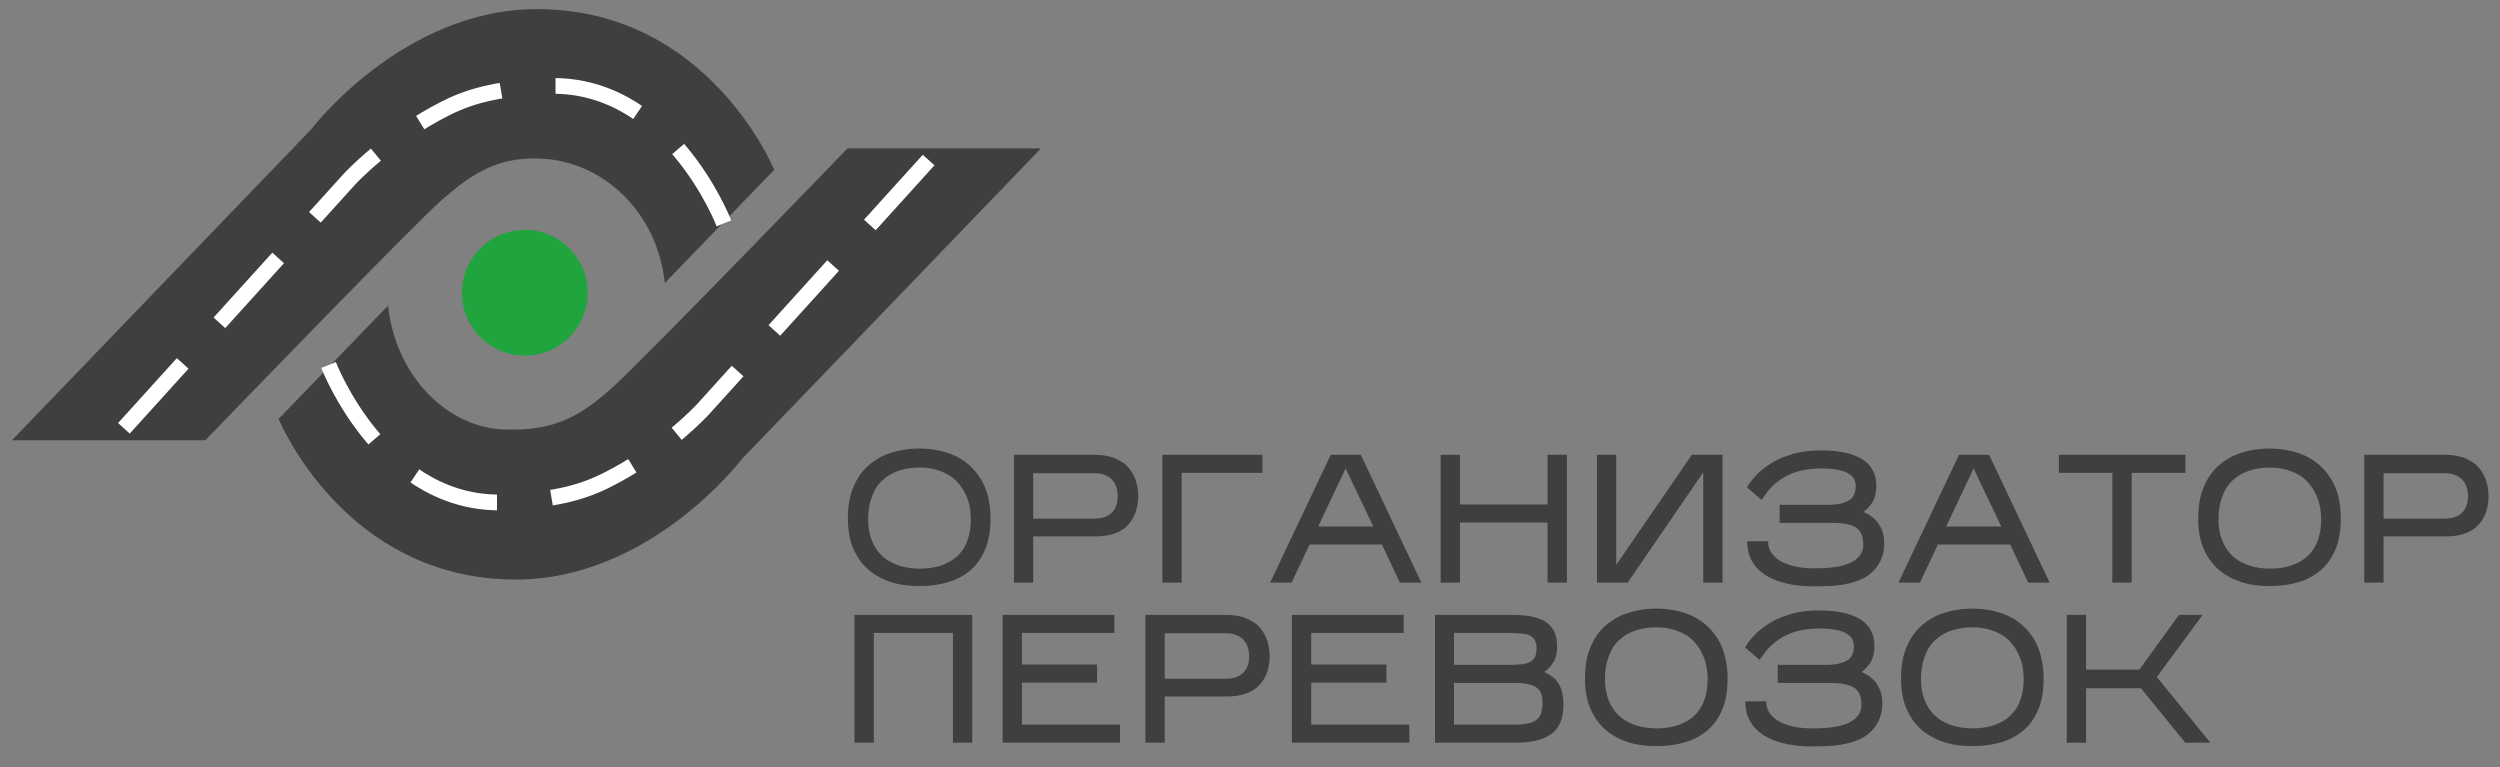
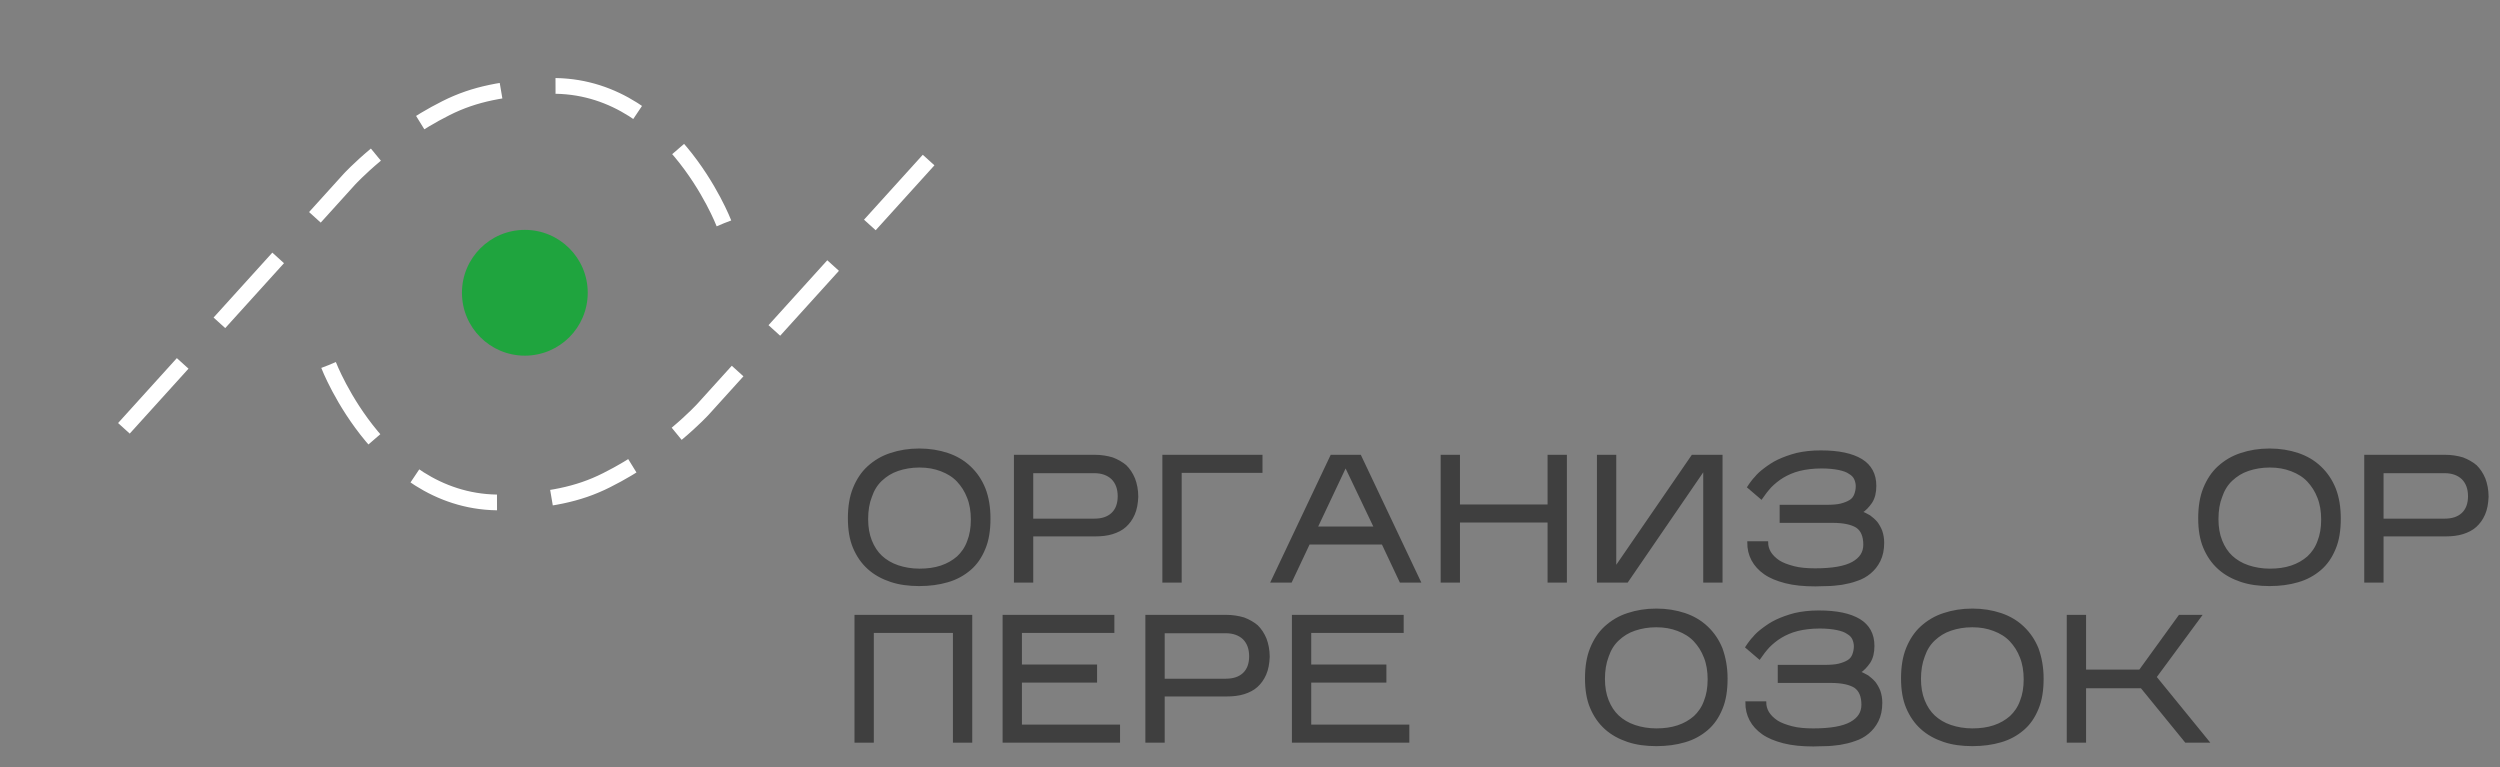
<svg xmlns="http://www.w3.org/2000/svg" id="Слой_1" x="0px" y="0px" viewBox="0 0 795 244" style="enable-background:new 0 0 795 244;" xml:space="preserve">
  <rect x="0" y="0" width="795" height="244" fill="#808080" stroke="none" />
  <style type="text/css"> .st0{fill:#3F3F3F;stroke:#3F3F3F;stroke-width:0.744;stroke-miterlimit:10;} .st1{fill:#3F3F3F;} .st2{fill:none;stroke:#FFFFFF;stroke-width:5;stroke-miterlimit:10;stroke-dasharray:27.846,17.404;} .st3{fill:#1FA43E;} </style>
  <g>
    <path class="st0" d="M314.6,164.9c0,3.7-0.5,6.9-1.6,9.5c-1.1,2.7-2.6,4.9-4.6,6.6c-2,1.7-4.3,3-7.1,3.8c-2.7,0.8-5.7,1.2-9,1.2 c-3.3,0-6.3-0.4-9-1.3s-5.1-2.2-7.1-4c-2-1.8-3.5-4-4.6-6.6c-1.1-2.6-1.6-5.7-1.6-9.3c0-3.6,0.5-6.8,1.6-9.5c1.1-2.7,2.6-5,4.6-6.8 c2-1.8,4.3-3.2,7.1-4.1c2.7-0.9,5.7-1.4,9-1.4c3.3,0,6.3,0.5,9,1.4c2.7,0.9,5.1,2.3,7.1,4.2s3.5,4.1,4.6,6.8 C314.1,158.2,314.6,161.4,314.6,164.9z M275.7,165.1c0,2.6,0.4,4.9,1.2,6.9c0.8,2,1.9,3.7,3.3,5c1.4,1.3,3.2,2.4,5.3,3.1 c2.1,0.7,4.4,1.1,6.9,1.1s4.8-0.3,6.9-1c2.1-0.7,3.8-1.7,5.3-3c1.4-1.3,2.6-3,3.3-5c0.8-2,1.2-4.3,1.2-7c0-2.6-0.4-5-1.2-7 c-0.8-2.1-1.9-3.8-3.3-5.3c-1.4-1.5-3.2-2.6-5.3-3.4c-2.1-0.8-4.3-1.2-6.9-1.2s-4.8,0.4-6.9,1.1c-2.1,0.7-3.8,1.8-5.3,3.2 s-2.6,3.2-3.3,5.3C276.1,159.9,275.7,162.3,275.7,165.1z" />
    <path class="st0" d="M328.2,170.3v14.6h-5.4V145h25.4c2,0,3.8,0.3,5.5,0.8c1.6,0.6,3,1.4,4.2,2.4c1.1,1.1,2,2.4,2.7,4.1 c0.6,1.6,1,3.5,1,5.7c-0.1,2.1-0.4,3.9-1.1,5.5c-0.7,1.6-1.6,2.8-2.7,3.8c-1.1,1-2.5,1.7-4.1,2.2c-1.6,0.5-3.4,0.7-5.4,0.7H328.2z M328.2,165.3H348c2.4,0,4.3-0.6,5.7-1.9c1.4-1.3,2.1-3.2,2.1-5.6c0-2.4-0.7-4.3-2.1-5.7c-1.4-1.3-3.3-2-5.7-2h-19.8V165.3z" />
    <path class="st0" d="M375.4,150v34.9H370V145h31.1v5H375.4z" />
    <path class="st0" d="M416.2,172.8l-5.7,12.1h-6l18.9-39.9h9.1l18.9,39.9h-6l-5.7-12.1H416.2z M418.6,167.8h18.7l-9.4-19.7 L418.6,167.8z" />
    <path class="st0" d="M463.9,165.8v19.1h-5.4V145h5.4v15.8h28.6V145h5.4v39.9h-5.4v-19.1H463.9z" />
    <path class="st0" d="M542,149l-24.6,35.9h-9.2V145h5.4v35.8l24.6-35.8h9.2v39.9H542V149z" />
    <path class="st0" d="M598.8,172.6c0,2.2-0.4,4.1-1.2,5.7c-0.8,1.6-1.8,2.8-3,3.8c-1.2,1-2.6,1.8-4.2,2.3c-1.6,0.6-3.1,0.9-4.7,1.2 c-1.6,0.2-3.1,0.4-4.6,0.4c-1.5,0-2.7,0.1-3.8,0.1c-3.6,0-6.8-0.3-9.5-1c-2.7-0.7-4.9-1.6-6.6-2.8s-3-2.6-3.9-4.3 c-0.9-1.7-1.3-3.5-1.3-5.5h5.9c0,1.1,0.3,2.2,0.9,3.2c0.6,1,1.6,2,2.8,2.8s2.9,1.4,4.8,1.9c1.9,0.5,4.2,0.7,6.8,0.7 c5.5,0,9.5-0.7,12-2.1c2.5-1.4,3.7-3.3,3.7-5.8c0-2.7-0.8-4.6-2.4-5.7c-1.6-1-4.1-1.6-7.7-1.6h-16.5v-5h14.5c1.8,0,3.4-0.1,4.6-0.4 c1.2-0.3,2.2-0.7,3-1.2s1.3-1.2,1.6-2c0.3-0.8,0.5-1.7,0.5-2.7c0-0.8-0.2-1.6-0.5-2.3c-0.3-0.7-0.9-1.4-1.8-1.9 c-0.8-0.6-2-1-3.4-1.3c-1.5-0.3-3.3-0.5-5.5-0.5c-2.7,0-5.1,0.3-7.1,0.8c-2,0.5-3.8,1.3-5.3,2.2s-2.8,2-3.9,3.1 c-1.1,1.2-2,2.4-2.9,3.7l-4.1-3.5c0,0,0.2-0.3,0.6-0.9c0.4-0.5,0.9-1.3,1.7-2.1c0.7-0.9,1.7-1.8,2.9-2.7s2.6-1.9,4.3-2.7 c1.7-0.8,3.6-1.5,5.9-2.1c2.2-0.5,4.7-0.8,7.6-0.8c5.7,0,9.9,0.9,12.9,2.7c2.9,1.8,4.4,4.5,4.4,8.2c0,2.1-0.4,3.8-1.3,5.2 c-0.9,1.3-1.9,2.4-3.2,3.2c0.9,0.3,1.8,0.8,2.7,1.3c0.8,0.6,1.5,1.2,2.2,2c0.6,0.8,1.1,1.7,1.5,2.7 C598.6,170.1,598.8,171.3,598.8,172.6z" />
-     <path class="st0" d="M616,172.8l-5.7,12.1h-6l18.9-39.9h9.1l18.9,39.9h-6l-5.7-12.1H616z M618.3,167.8H637l-9.4-19.7L618.3,167.8z" />
-     <path class="st0" d="M677.5,150v34.9h-5.4V150h-17v-5h39.5v5H677.5z" />
    <path class="st0" d="M744,164.9c0,3.7-0.5,6.9-1.6,9.5c-1.1,2.7-2.6,4.9-4.6,6.6c-2,1.7-4.3,3-7.1,3.8c-2.7,0.8-5.7,1.2-9,1.2 c-3.3,0-6.3-0.4-9-1.3s-5.1-2.2-7.1-4c-2-1.8-3.5-4-4.6-6.6c-1.1-2.6-1.6-5.7-1.6-9.3c0-3.6,0.5-6.8,1.6-9.5c1.1-2.7,2.6-5,4.6-6.8 c2-1.8,4.3-3.2,7.1-4.1c2.7-0.9,5.7-1.4,9-1.4c3.3,0,6.3,0.5,9,1.4c2.7,0.9,5.1,2.3,7.1,4.2s3.5,4.1,4.6,6.8 C743.5,158.2,744,161.4,744,164.9z M705.1,165.1c0,2.6,0.4,4.9,1.2,6.9c0.8,2,1.9,3.7,3.3,5c1.4,1.3,3.2,2.4,5.3,3.1 c2.1,0.7,4.4,1.1,6.9,1.1s4.8-0.3,6.9-1c2.1-0.7,3.8-1.7,5.3-3c1.4-1.3,2.6-3,3.3-5c0.8-2,1.2-4.3,1.2-7c0-2.6-0.4-5-1.2-7 c-0.8-2.1-1.9-3.8-3.3-5.3c-1.4-1.5-3.2-2.6-5.3-3.4c-2.1-0.8-4.3-1.2-6.9-1.2s-4.8,0.4-6.9,1.1c-2.1,0.7-3.8,1.8-5.3,3.2 s-2.6,3.2-3.3,5.3C705.5,159.9,705.1,162.3,705.1,165.1z" />
    <path class="st0" d="M757.6,170.3v14.6h-5.4V145h25.4c2,0,3.8,0.3,5.5,0.8c1.6,0.6,3,1.4,4.2,2.4c1.1,1.1,2,2.4,2.7,4.1 c0.6,1.6,1,3.5,1,5.7c-0.1,2.1-0.4,3.9-1.1,5.5c-0.7,1.6-1.6,2.8-2.7,3.8c-1.1,1-2.5,1.7-4.1,2.2c-1.6,0.5-3.4,0.7-5.4,0.7H757.6z M757.6,165.3h19.8c2.4,0,4.3-0.6,5.7-1.9c1.4-1.3,2.1-3.2,2.1-5.6c0-2.4-0.7-4.3-2.1-5.7c-1.4-1.3-3.3-2-5.7-2h-19.8V165.3z" />
    <path class="st0" d="M277.5,200.9v34.9h-5.4v-39.9h36.7v39.9h-5.4v-34.9H277.5z" />
    <path class="st0" d="M355.8,230.8v5h-36.6v-39.9H354v5h-29.4v10.8h23.9v5h-23.9v14.1H355.8z" />
    <path class="st0" d="M370,221.2v14.6h-5.4v-39.9H390c2,0,3.8,0.3,5.5,0.8c1.6,0.6,3,1.4,4.2,2.4c1.1,1.1,2,2.4,2.7,4.1 c0.6,1.6,1,3.5,1,5.7c-0.1,2.1-0.4,3.9-1.1,5.5c-0.7,1.6-1.6,2.8-2.7,3.8c-1.1,1-2.5,1.7-4.1,2.2c-1.6,0.5-3.4,0.7-5.4,0.7H370z M370,216.2h19.8c2.4,0,4.3-0.6,5.7-1.9c1.4-1.3,2.1-3.2,2.1-5.6c0-2.4-0.7-4.3-2.1-5.7c-1.4-1.3-3.3-2-5.7-2H370V216.2z" />
    <path class="st0" d="M447.8,230.8v5h-36.6v-39.9H446v5h-29.4v10.8h23.9v5h-23.9v14.1H447.8z" />
-     <path class="st0" d="M496.8,224.2c0,4.1-1.2,7.1-3.7,8.9c-2.5,1.8-6.2,2.7-11,2.7h-25.4v-39.9h23.9c2.2,0,4.1,0.1,5.8,0.4 c1.7,0.3,3.2,0.8,4.5,1.5c1.2,0.7,2.2,1.7,2.9,3c0.7,1.2,1,2.8,1,4.8c0,2.1-0.4,3.7-1.3,5c-0.8,1.3-1.9,2.4-3.2,3.2 c2.2,0.8,3.8,2,4.9,3.6C496.2,218.9,496.8,221.2,496.8,224.2z M462,211.8H480c1.6,0,2.9-0.1,4.1-0.2c1.1-0.2,2.1-0.4,2.8-0.9 c0.7-0.4,1.2-1,1.6-1.7c0.3-0.7,0.5-1.7,0.5-2.8s-0.2-2.1-0.6-2.8s-0.9-1.2-1.7-1.6c-0.7-0.4-1.7-0.6-2.8-0.7s-2.4-0.2-3.9-0.2h-18 V211.8z M462,230.8H482c1.9,0,3.4-0.2,4.5-0.5c1.2-0.3,2.1-0.8,2.7-1.4s1.1-1.4,1.3-2.2c0.2-0.9,0.4-1.8,0.4-2.9 c0-1.1-0.1-2.1-0.3-2.9c-0.2-0.8-0.7-1.6-1.3-2.2c-0.7-0.6-1.6-1.1-2.8-1.4c-1.2-0.3-2.7-0.5-4.7-0.5H462V230.8z" />
    <path class="st0" d="M549,215.8c0,3.7-0.5,6.9-1.6,9.5c-1.1,2.7-2.6,4.9-4.6,6.6c-2,1.7-4.3,3-7.1,3.8c-2.7,0.8-5.7,1.2-9,1.2 c-3.3,0-6.3-0.4-9-1.3s-5.1-2.2-7.1-4c-2-1.8-3.5-4-4.6-6.6c-1.1-2.6-1.6-5.7-1.6-9.3c0-3.6,0.5-6.8,1.6-9.5c1.1-2.7,2.6-5,4.6-6.8 c2-1.8,4.3-3.2,7.1-4.1c2.7-0.9,5.7-1.4,9-1.4c3.3,0,6.3,0.5,9,1.4c2.7,0.9,5.1,2.3,7.1,4.2s3.5,4.1,4.6,6.8 C548.4,209.1,549,212.2,549,215.8z M510,215.9c0,2.6,0.4,4.9,1.2,6.9c0.8,2,1.9,3.7,3.3,5c1.4,1.3,3.2,2.4,5.3,3.1 c2.1,0.7,4.4,1.1,6.9,1.1s4.8-0.3,6.9-1c2.1-0.7,3.8-1.7,5.3-3c1.4-1.3,2.6-3,3.3-5c0.8-2,1.2-4.3,1.2-7c0-2.6-0.4-5-1.2-7 c-0.8-2.1-1.9-3.8-3.3-5.3c-1.4-1.5-3.2-2.6-5.3-3.4c-2.1-0.8-4.3-1.2-6.9-1.2s-4.8,0.4-6.9,1.1c-2.1,0.7-3.8,1.8-5.3,3.2 s-2.6,3.2-3.3,5.3C510.4,210.8,510,213.2,510,215.9z" />
    <path class="st0" d="M598.2,223.5c0,2.2-0.4,4.1-1.2,5.7c-0.8,1.6-1.8,2.8-3,3.8c-1.2,1-2.6,1.8-4.2,2.3c-1.6,0.6-3.1,0.9-4.7,1.2 c-1.6,0.2-3.1,0.4-4.6,0.4c-1.5,0-2.7,0.1-3.8,0.1c-3.6,0-6.8-0.3-9.5-1c-2.7-0.7-4.9-1.6-6.6-2.8s-3-2.6-3.9-4.3 c-0.9-1.7-1.3-3.5-1.3-5.5h5.9c0,1.1,0.3,2.2,0.9,3.2c0.6,1,1.6,2,2.8,2.8s2.9,1.4,4.8,1.9c1.9,0.5,4.2,0.7,6.8,0.7 c5.5,0,9.5-0.7,12-2.1c2.5-1.4,3.7-3.3,3.7-5.8c0-2.7-0.8-4.6-2.4-5.7c-1.6-1-4.1-1.6-7.7-1.6h-16.5v-5h14.5c1.8,0,3.4-0.1,4.6-0.4 c1.2-0.3,2.2-0.7,3-1.2s1.3-1.2,1.6-2c0.3-0.8,0.5-1.7,0.5-2.7c0-0.8-0.2-1.6-0.5-2.3c-0.3-0.7-0.9-1.4-1.8-1.9 c-0.8-0.6-2-1-3.4-1.3c-1.5-0.3-3.3-0.5-5.5-0.5c-2.7,0-5.1,0.3-7.1,0.8c-2,0.5-3.8,1.3-5.3,2.2s-2.8,2-3.9,3.1 c-1.1,1.2-2,2.4-2.9,3.7l-4.1-3.5c0,0,0.2-0.3,0.6-0.9c0.4-0.5,0.9-1.3,1.7-2.1c0.7-0.9,1.7-1.8,2.9-2.7s2.6-1.9,4.3-2.7 c1.7-0.8,3.6-1.5,5.9-2.1c2.2-0.5,4.7-0.8,7.6-0.8c5.7,0,9.9,0.9,12.9,2.7c2.9,1.8,4.4,4.5,4.4,8.2c0,2.1-0.4,3.8-1.3,5.2 c-0.9,1.3-1.9,2.4-3.2,3.2c0.9,0.3,1.8,0.8,2.7,1.3c0.8,0.6,1.5,1.2,2.2,2c0.6,0.8,1.1,1.7,1.5,2.7 C598,221,598.2,222.1,598.2,223.5z" />
    <path class="st0" d="M649.5,215.8c0,3.7-0.5,6.9-1.6,9.5c-1.1,2.7-2.6,4.9-4.6,6.6c-2,1.7-4.3,3-7.1,3.8c-2.7,0.8-5.7,1.2-9,1.2 c-3.3,0-6.3-0.4-9-1.3s-5.1-2.2-7.1-4c-2-1.8-3.5-4-4.6-6.6c-1.1-2.6-1.6-5.7-1.6-9.3c0-3.6,0.5-6.8,1.6-9.5c1.1-2.7,2.6-5,4.6-6.8 c2-1.8,4.3-3.2,7.1-4.1c2.7-0.9,5.7-1.4,9-1.4c3.3,0,6.3,0.5,9,1.4c2.7,0.9,5.1,2.3,7.1,4.2s3.5,4.1,4.6,6.8 C648.9,209.1,649.5,212.2,649.5,215.8z M610.5,215.9c0,2.6,0.4,4.9,1.2,6.9c0.8,2,1.9,3.7,3.3,5c1.4,1.3,3.2,2.4,5.3,3.1 c2.1,0.7,4.4,1.1,6.9,1.1s4.8-0.3,6.9-1c2.1-0.7,3.8-1.7,5.3-3c1.4-1.3,2.6-3,3.3-5c0.8-2,1.2-4.3,1.2-7c0-2.6-0.4-5-1.2-7 c-0.8-2.1-1.9-3.8-3.3-5.3c-1.4-1.5-3.2-2.6-5.3-3.4c-2.1-0.8-4.3-1.2-6.9-1.2s-4.8,0.4-6.9,1.1c-2.1,0.7-3.8,1.8-5.3,3.2 s-2.6,3.2-3.3,5.3C610.9,210.8,610.5,213.2,610.5,215.9z" />
    <path class="st0" d="M663,218.5v17.3h-5.4v-39.9h5.4v17.4h17.5l12.6-17.4h6.6l-14.3,19.4l16.7,20.5h-7l-14.1-17.3H663z" />
  </g>
-   <path class="st1" d="M3.8,140h61.5c0,0,66.1-68.5,75.4-76.6c9.3-8.1,18.2-14.3,33.6-12.8c18.5,1.9,34.8,17.4,37.1,39.4l34.8-36 c0,0-20.8-51.1-75.4-51.1c-42.9,0-71.9,38.3-71.9,38.3L3.8,140z" />
  <path class="st2" d="M230.2,71c0,0-17.6-45.9-57.1-43.6c-12.8,0.8-22,2.3-31.3,7C123.3,43.7,111.1,57,111.1,57l-74.5,82.3" />
-   <path class="st1" d="M331,47.2h-61.5c0,0-66.1,68.5-75.4,76.6c-9.3,8.1-17.1,13.3-33.6,12.8c-18.6-0.6-34.8-17.4-37.1-39.4l-34.8,36 c0,0,20.8,51.1,75.4,51.1c42.9,0,71.9-38.3,71.9-38.3L331,47.2z" />
  <path class="st2" d="M104.5,116.1c0,0,17.6,45.9,57.1,43.6c12.8-0.8,22-2.3,31.3-7c18.6-9.3,30.7-22.6,30.7-22.6l74.5-82.3" />
  <circle class="st3" cx="166.9" cy="93.1" r="20" />
</svg>